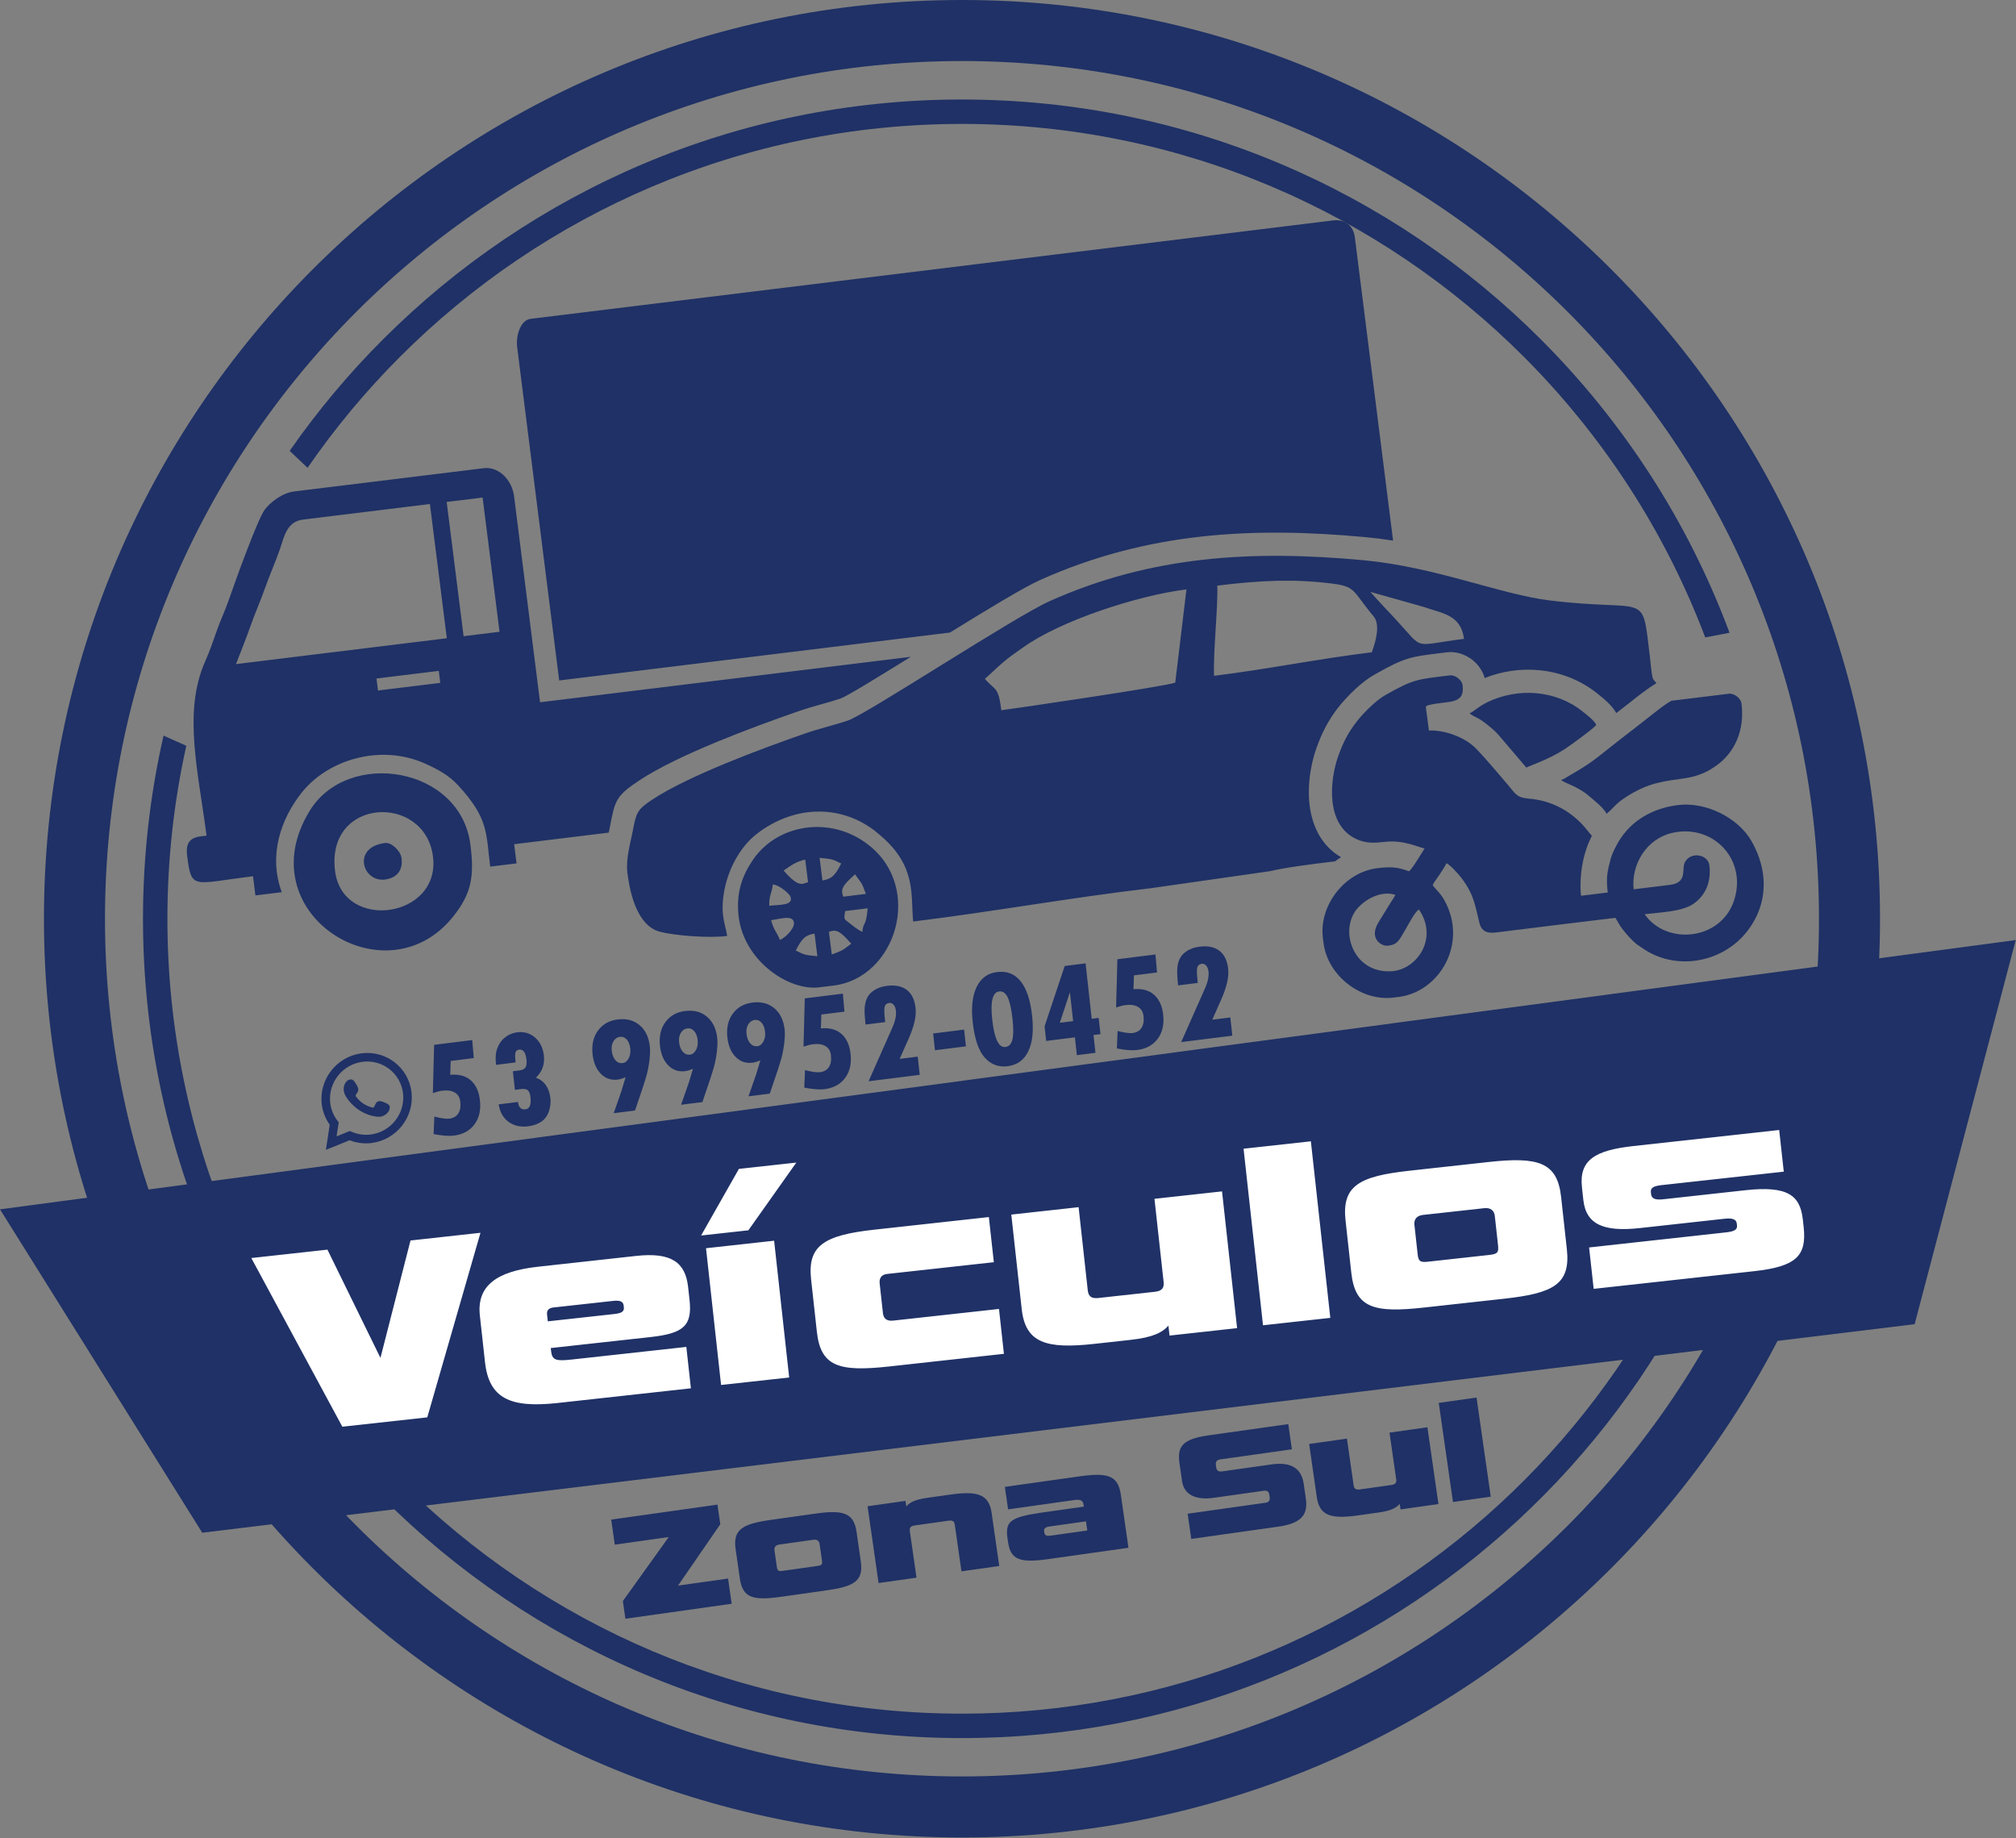
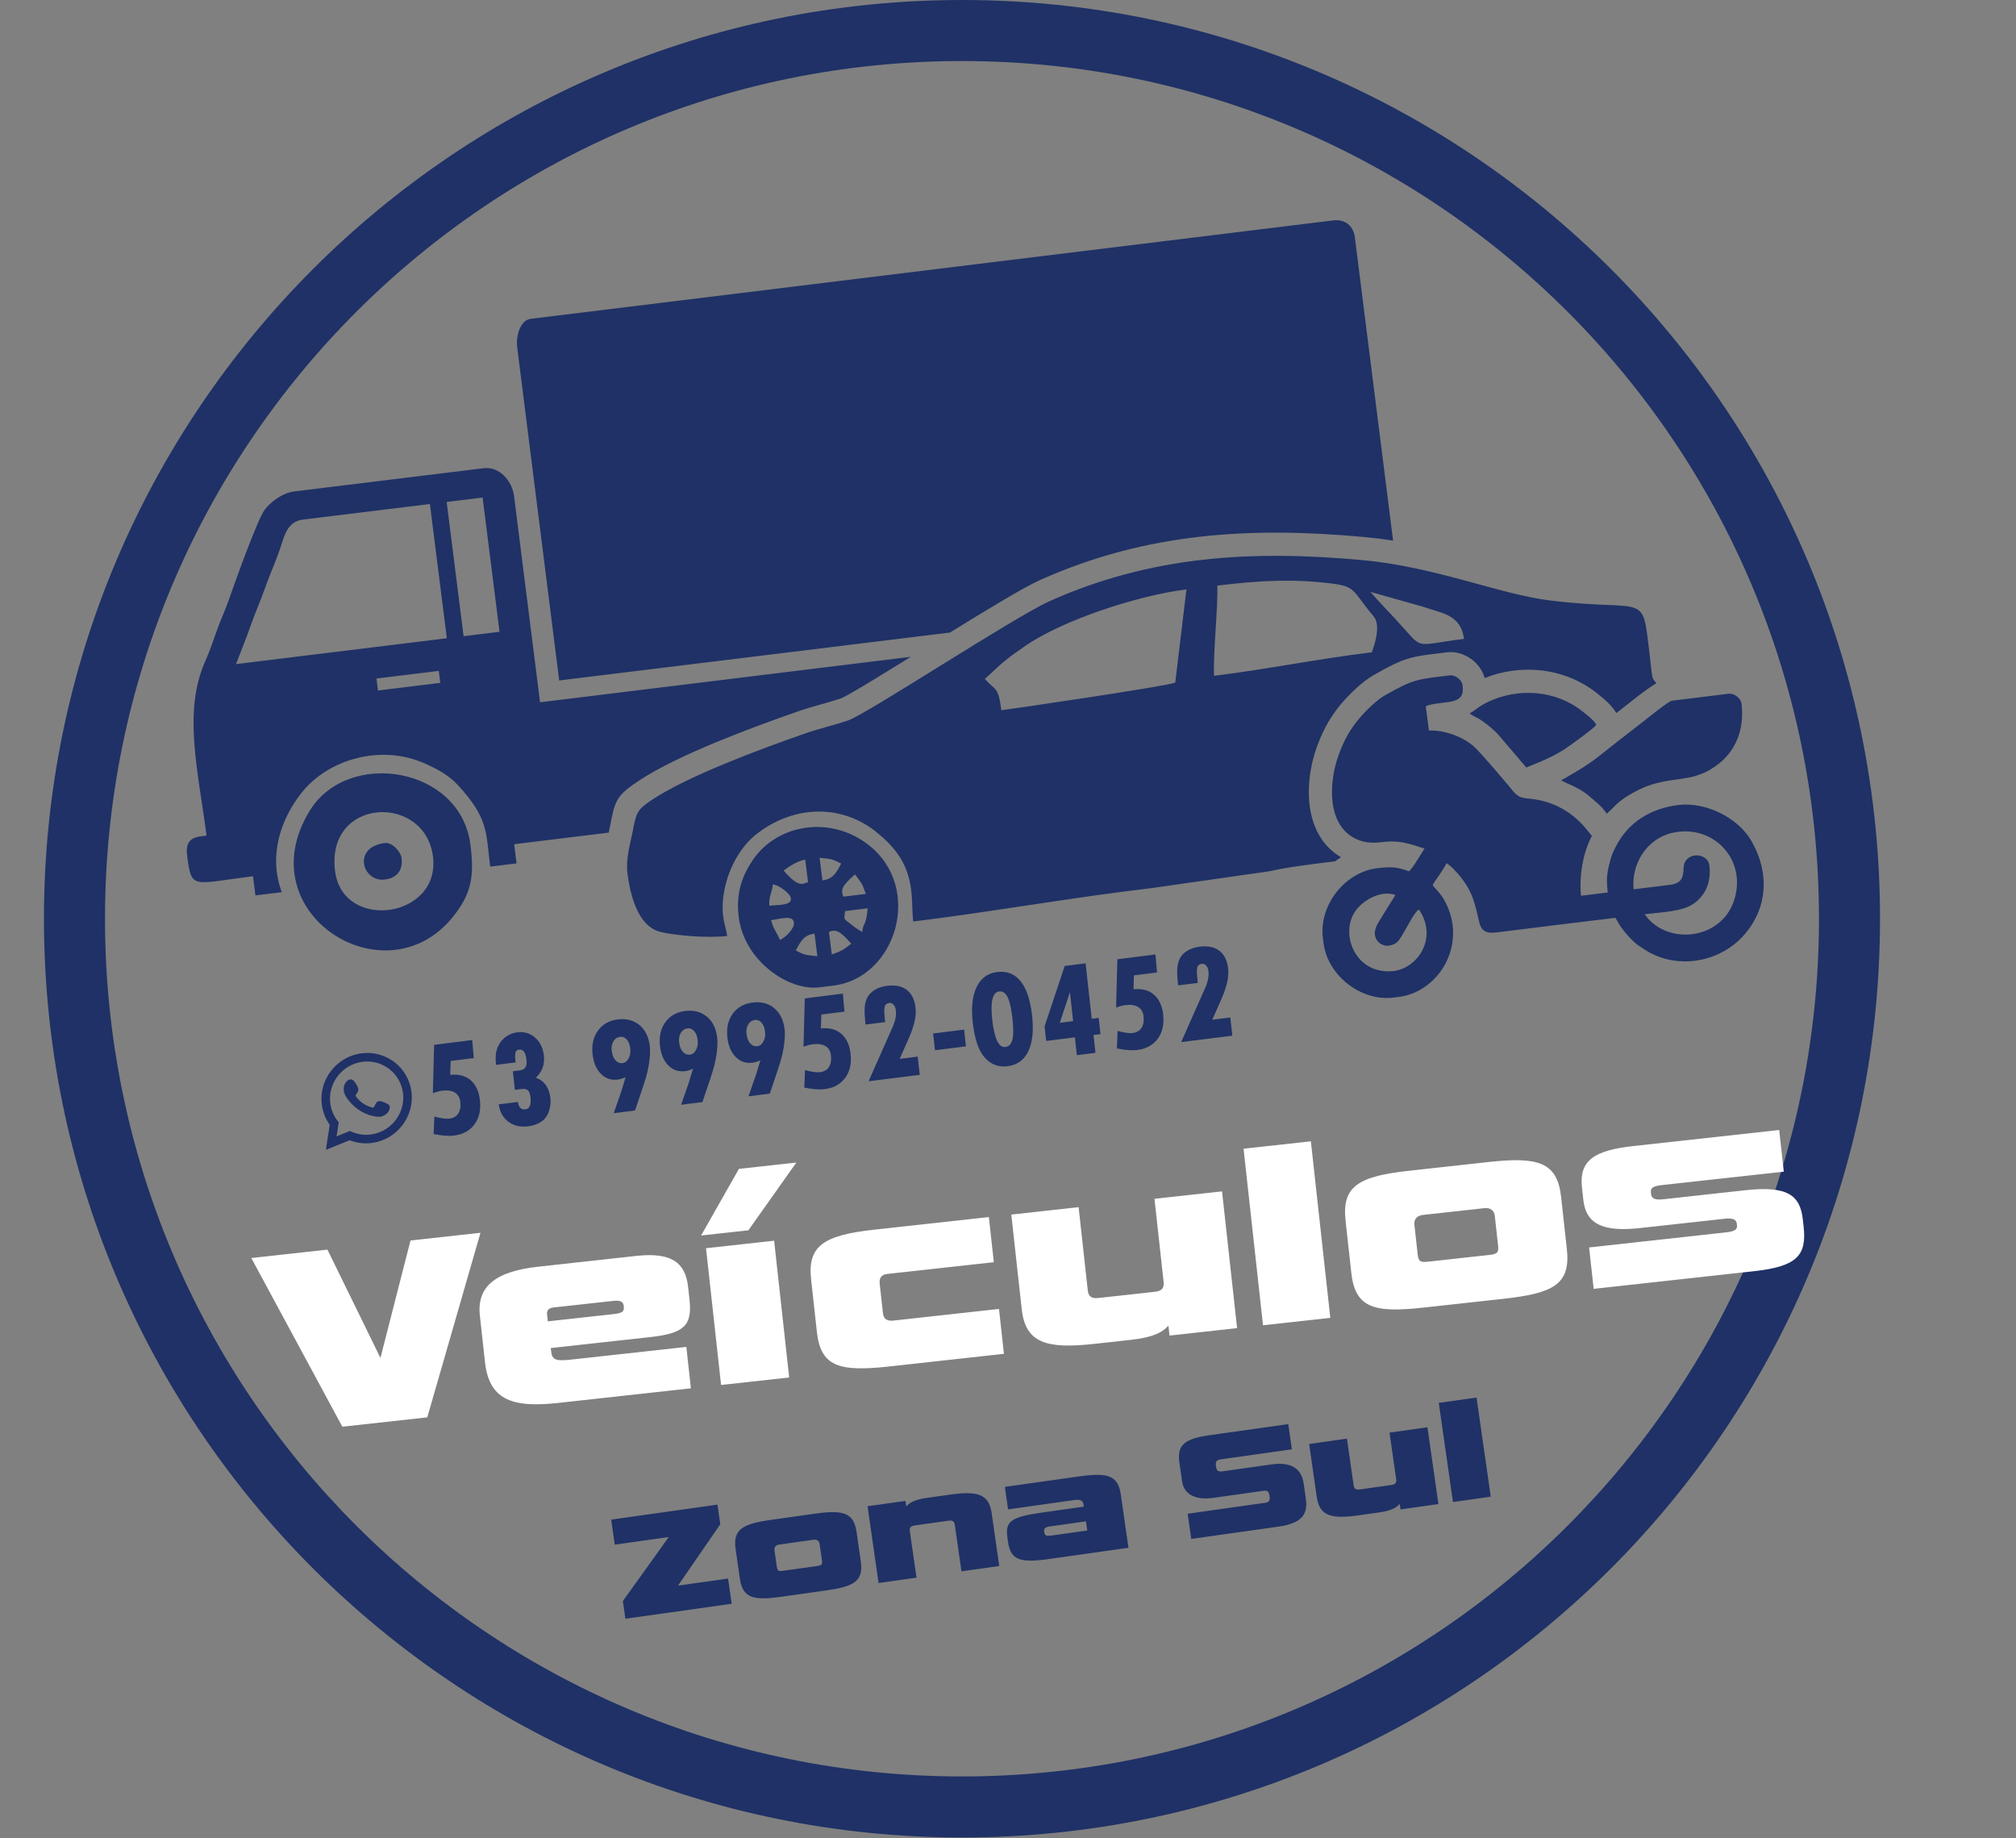
<svg xmlns="http://www.w3.org/2000/svg" width="1008" height="919" viewBox="0 0 1008 919" fill="none">
  <rect x="0" y="0" width="1008" height="919" fill="#808080" stroke="none" />
-   <path fill-rule="evenodd" clip-rule="evenodd" d="M0 604.599L1007.87 469.962L957.321 662.014L101.122 766.273L0 604.599Z" fill="#1F3166" />
  <path d="M365.84 801.783L364.034 789.187L339.001 792.717L360.141 762.046L358.731 752.224L305.593 759.719L307.389 772.24L334.37 768.435L311.433 800.431L312.703 809.277L365.84 801.783ZM391.464 785.319C389.216 785.636 388.713 785.324 388.422 783.299L387.239 775.052C387.024 773.553 387.783 772.451 389.582 772.197L406.745 769.777C408.543 769.523 409.583 770.372 409.799 771.871L410.981 780.118C411.272 782.142 410.876 782.58 408.627 782.898L391.464 785.319ZM412.982 795.134C426.923 793.167 431.825 790.564 430.396 780.592L428.287 765.898C426.889 756.15 421.416 754.78 407.476 756.747L385.216 759.887C371.276 761.853 366.405 764.681 367.804 774.428L369.912 789.123C371.342 799.094 376.783 800.239 390.723 798.273L412.982 795.134ZM474.348 760.242C476.447 759.946 477.175 760.762 477.401 762.336L480.735 785.578L499.622 782.914L495.815 756.374C494.449 746.852 488.494 745.32 475.079 747.213L463.687 748.819C457.241 749.728 454.779 751.223 453.142 753.136L452.744 750.362L433.782 753.037L439.289 791.424L458.251 788.749L454.917 765.507C454.691 763.933 455.161 762.948 457.26 762.652L474.348 760.242ZM564.227 773.803L560.419 747.262C559.032 737.589 553.849 736.103 539.683 738.101L502.434 743.354L504.047 754.601L536.651 750.003C540.323 749.484 541.469 750.012 541.824 752.485L541.931 753.235L521.17 756.163C504.832 758.467 502.563 760.776 503.757 769.098L504.026 770.972C505.327 780.044 510.265 781.414 524.28 779.436L564.227 773.803ZM525.504 767.714C523.331 768.02 522.367 767.698 522.151 766.198L522.065 765.598C521.861 764.173 522.675 763.447 524.847 763.141L542.985 760.582L543.641 765.156L525.504 767.714ZM639.101 763.243C650.718 761.604 654.077 757.306 652.915 749.209L651.861 741.86C650.785 734.363 645.901 730.692 635.783 732.119L611.125 735.597C609.102 735.882 608.32 735.227 608.061 733.428L607.954 732.679C607.696 730.879 608.241 729.884 610.264 729.599L645.939 724.567L644.133 711.971L604.41 717.573C591.22 719.434 588.534 723.103 589.75 731.574L591.029 740.496C591.954 746.944 597.385 750.156 606.829 748.824L631.861 745.293C633.585 745.051 634.432 745.62 634.701 747.494L634.809 748.244C635.087 750.193 634.445 751.048 632.722 751.292L593.824 756.777L595.63 769.374L639.101 763.243ZM679.865 744.642C677.766 744.939 677.037 744.124 676.812 742.548L673.466 719.232L654.579 721.896L658.387 748.436C659.753 757.959 665.708 759.49 679.123 757.598L689.316 756.16C695.761 755.251 698.223 753.756 699.86 751.843L700.258 754.617L719.221 751.943L713.713 713.555L694.751 716.23L698.096 739.546C698.322 741.122 697.852 742.106 695.753 742.402L679.865 744.642ZM745.378 748.254L738.267 698.694L719.381 701.358L726.49 750.917L745.378 748.254Z" fill="#1F3166" />
  <path fill-rule="evenodd" clip-rule="evenodd" d="M677.42 118.601L696.541 270.271C692.042 269.562 687.452 268.971 682.774 268.537C654.433 265.911 627.199 265.288 600.448 268.275C573.355 271.3 546.745 278.001 519.99 290.004C511.847 293.657 493.815 304.599 474.988 316.236L279.596 340.191L258.593 173.604C257.866 167.836 260.217 160.017 265.317 159.393L666.627 110.188C672.421 109.479 676.69 112.804 677.42 118.601ZM798.129 362.393C797.245 363.983 784.179 373.327 782.578 374.378C774.252 379.838 764.573 382.864 763.184 383.755L750.346 368.689C749.341 367.518 748.136 366.117 746.929 365.062C744.728 363.132 741.505 360.427 739.077 359.12C737.828 358.447 735.741 357.568 734.812 356.583C736.885 355.825 739.085 353.238 743.997 350.912C759.108 343.757 777.681 344.964 791.026 355.489C792.924 356.987 797.252 360.233 798.129 362.393ZM870.748 351.739C872.404 364.864 867.608 376.295 857.644 383.125C854.432 385.329 851.689 386.781 847.091 388.119C840.909 389.919 830.675 389.623 820.892 394.134C816.246 396.278 810.563 399.532 807.112 403.221C805.801 404.62 804.693 405.651 803.297 406.858C802.668 405.309 799.86 402.501 798.564 401.419C793.889 397.518 793.327 396.406 787.048 393.17C785.463 392.353 781.522 390.922 780.594 389.939C782.389 389.281 782.887 388.804 784.461 387.898C796.276 381.096 797.634 379.44 808.779 370.696C813.173 367.247 817.567 363.937 822.031 360.418C824.056 358.822 834.307 350.515 835.992 350.309L864.438 346.821C867.082 346.496 870.415 349.095 870.748 351.739ZM697.684 447.391C691.552 445.325 684.234 448.476 679.416 453.37C668.916 464.042 676.165 486.976 696.023 485.549C708.009 484.686 718.646 470.201 710.379 456.126C709.526 454.673 710.225 456.367 709.544 454.695C707.606 455.477 704.216 462.191 703.095 464.052C699.453 470.11 699.087 472.176 693.885 472.814C690.935 473.176 684.162 469.352 689.278 461.058C690.254 459.481 691.028 458.26 692.029 456.592C693.014 454.956 693.873 453.642 694.779 452.126C695.649 450.671 696.953 448.843 697.684 447.391ZM881.603 437.839L881.48 436.85C880.715 431.326 878.773 425.8 875.738 420.483C869.087 408.833 852.993 400.764 839.07 402.472C825.391 404.149 814.149 411.083 808.04 422.996C807.046 424.935 805.859 427.378 805.321 429.43C803.723 435.513 802.929 438.642 803.88 446.193L790.519 447.83C789.902 442.934 790.392 436.152 791.341 431.363C792.354 426.242 793.861 421.952 795.928 417.833L793.898 415.43C786.679 406.061 776.383 400.234 764.371 399.264C758.198 398.766 757.733 396.767 754.25 392.731C748.927 386.561 743.521 379.917 737.911 374.147C732.5 368.579 722.365 364.902 714.455 365.21C714.055 362.03 713.652 358.863 713.218 355.69C712.871 353.167 712.46 352.993 714.573 352.47C723.928 350.155 732.564 352.63 731.294 342.566C730.961 339.923 727.628 337.325 724.985 337.647C708.665 339.649 707.08 339.356 692.706 347.478C687.915 350.184 681.676 356.474 678.337 360.771C674.061 366.274 671.572 371.116 669.1 378.064C664.834 390.053 662.657 412.542 678.386 419.582C683.176 421.725 687.192 421.46 692.59 420.867C702.278 419.802 709.792 423.885 712.258 424.149C711.838 424.988 710.947 426.374 710.335 427.316C708.823 429.637 706.267 434.089 704.512 435.609C698.579 433.344 695.04 433.267 688.561 434.06C672.347 436.049 659.4 452.686 661.445 468.911L661.772 471.496C663.818 487.72 680.501 500.726 696.716 498.738L699.301 498.419C719.715 495.917 734.073 471.717 722.315 450.308C720.068 446.219 718.054 444.953 716.321 442.479C717.15 440.826 718.787 438.779 719.887 437.095C721.062 435.293 722.359 433.349 723.26 431.558C725.343 432.61 729.226 436.972 730.743 438.973C736.96 447.167 737.434 452.241 739.736 461.488C741.156 467.187 745.895 466.453 749.483 465.999C768.859 463.537 788.276 461.241 807.667 458.863C808.802 460.484 809.508 462.144 810.782 463.878C812.799 466.615 815.791 469.992 818.404 472.12L822.769 475.029C838.935 485.222 861.458 481.175 873.61 465.555C880.175 457.119 882.697 447.503 881.603 437.839ZM854.674 432.521C855.752 441.074 852.595 447.867 846.629 451.911C840.93 455.775 830.692 456.04 822.319 457.068C833.238 472.657 859.875 470.141 866.773 450.894C874.165 430.262 856.811 411.577 836.007 416.414C823.371 419.353 815.504 431.998 816.81 444.606L834.912 442.387C844.153 441.256 840.515 434.374 842.556 430.851C845.634 425.539 854.015 427.288 854.674 432.521ZM415.886 477.177L414.461 465.867C417.729 464.745 419.449 464.656 425.643 471.804C424.524 472.586 422.501 474.233 421.312 474.918C419.837 475.769 417.363 476.636 415.886 477.177ZM407.267 466.749L408.692 478.059C402.59 477.402 402.697 477.628 397.899 475.207C400.744 469.533 402.543 467.438 407.267 466.749ZM385.55 460.016C390.225 459.444 396.743 457.137 396.974 461.482C397.126 464.325 392.764 468.777 389.927 469.921C388.405 465.803 386.896 465.234 385.55 460.016ZM431.161 465.909C428.84 464.737 427.302 463.526 425.041 461.743C421.54 458.979 422.081 459.915 422.541 455.481L433.846 454.095C433.677 455.708 433.444 458.216 432.962 459.897C432.148 462.746 431.544 462.221 431.161 465.909ZM384.642 452.82C384.425 447.758 385.987 446.408 386.428 442.161C390.625 442.748 394.819 447.337 395.103 447.984C397.284 452.921 389.413 452.237 384.642 452.82ZM427.531 437.121C431.129 442.259 430.528 440.379 432.938 446.9L421.634 448.286C420.5 445.013 420.406 443.29 427.531 437.121ZM411.22 440.167L409.795 428.858C415.899 429.513 415.789 429.288 420.588 431.711C417.74 437.382 415.943 439.481 411.22 440.167ZM391.815 435.237C394.916 433.072 398.006 430.696 402.601 429.741L404.028 441.049C401.491 441.577 399.813 444.468 391.815 435.237ZM409.609 493.606L416.802 492.723C447.972 488.902 461.891 444.023 434.31 422.44C415.081 407.393 388.531 412.15 376.519 429.803C371.559 437.095 367.895 445.612 369.3 457.982C371.838 480.324 394.278 495.485 409.609 493.606ZM685.884 326.108C658.303 329.489 633.739 334.588 607.018 337.866C606.521 326.183 609.081 303.221 608.637 292.776C630.535 290.091 646.874 289.422 665.28 291.658C678.189 293.227 675.797 294.948 686.859 308.223C690.383 312.453 687.636 321.47 685.884 326.108ZM808.159 356.505C806.016 352.682 802.026 349.394 799.339 347.281C799.146 347.108 798.946 346.938 798.739 346.774L798.206 346.357C789.866 339.78 779.918 336.064 769.677 335.068C760.473 334.172 751.037 335.51 742.357 338.973C741.345 335.343 739.015 332.103 736.14 329.862C732.671 327.159 728.039 325.56 723.578 326.106L720.39 326.498C705.128 328.334 702.491 328.652 687.026 337.39C683.994 339.103 680.759 341.651 677.786 344.401C674.348 347.584 671.207 351.001 669.157 353.638C666.646 356.871 664.605 360.009 662.773 363.468C661.021 366.776 659.567 370.215 658.149 374.203C655.136 382.668 653.013 395.585 655.546 406.911C657.515 415.718 662.048 423.619 670.512 428.555C669.479 429.203 668.475 429.895 667.499 430.626C655.965 431.992 642.739 433.681 634.837 435.565L575.54 444.037C535.04 448.791 496.513 455.808 456.591 460.702C455.286 448.094 458.49 433.359 440.56 417.987L437.187 415.155C436.339 414.517 434.596 413.33 433.545 412.67C416.993 402.301 395.932 403.505 378.689 416.662C369.517 423.659 363.575 435.595 361.831 447.092C360.155 458.109 362.957 462.916 363.589 467.929C353.996 469.106 337.113 467.711 329.917 465.809C318.818 462.874 315.061 447.182 313.709 436.463C312.818 429.397 315.227 421.471 316.397 415.383C318.112 406.463 318.38 404.871 326.107 399.777C344.326 387.771 380.593 374.34 402.584 366.69C410.064 364.088 416.658 362.681 423.993 360.204C433.449 357.011 506.955 308.56 524.715 300.591C575.841 277.654 626.598 274.967 681.728 280.078C717.595 283.406 750.308 297.18 774.843 300.185C825.036 306.333 820.775 294.426 825.015 328.884C825.309 331.263 825.761 337.124 826.38 339.078C826.535 339.569 827.224 340.393 828.209 341.548C823.562 344.355 818.313 348.539 815.733 350.593L814.851 351.286C811.345 354.049 809.696 355.322 808.159 356.505ZM685.207 295.916L711.898 303.431C721.074 306.723 730.46 307.229 731.995 319.41C705.498 322.657 712.657 325.622 697.807 309.589C693.291 304.714 689.306 300.646 685.207 295.916ZM587.622 341.286C582.274 343.247 506.098 354.415 500.667 355.079C499.136 342.944 497.68 345.449 492.427 339.386C495.569 336.666 497.854 334.317 501.214 331.406C504.826 328.279 507.677 326.453 511.533 323.687C530.272 310.24 568.985 297.639 593.223 294.666L587.622 341.286ZM200.77 428.962C201.62 435.689 197.848 439.056 192.396 439.724C181.191 441.097 175.888 423.493 192.525 421.453C195.909 421.038 200.343 425.57 200.77 428.962ZM216.495 428.25C212.502 396.573 162.873 398.526 167.53 435.47C171.363 465.867 220.387 459.127 216.495 428.25ZM235.209 422.304C237.174 437.884 235.952 446.666 226.291 458.581C192.561 500.186 123.244 456.362 154.982 405.158C174.088 374.333 230.283 383.237 235.209 422.304ZM219.386 335.405L188.241 339.223L188.995 345.214L220.143 341.396L219.386 335.405ZM214.951 251.975L151.459 259.76C143.289 260.761 141.997 268.641 139.953 274.566C137.716 281.044 134.99 286.989 132.626 293.71C130.26 300.444 127.564 306.356 125.299 312.853C122.942 319.62 120.421 325.596 117.993 332.014L223.413 319.089L214.951 251.975ZM241.305 248.744L223.336 250.946L231.797 318.061L249.766 315.857L241.305 248.744ZM257.028 248.032L270.024 351.101L455.405 328.371C438.086 339.103 423.203 348.232 420.312 349.207C417.313 350.219 414.009 351.152 410.695 352.085C406.96 353.136 403.212 354.193 398.766 355.738C387.647 359.607 372.89 364.948 358.523 370.875C343.872 376.921 329.586 383.615 319.746 390.099C307.937 397.883 307.486 400.223 305.023 413.056L304.992 413.202C304.708 414.681 304.529 415.545 304.374 416.259L257.073 422.057L258.284 431.645L245.105 433.261C242.961 416.25 244.325 409.198 229.054 392.614C224.479 387.645 219.163 384.735 212.574 381.76C190.75 371.909 164.162 379.393 150.721 396.429C140.688 409.147 133.977 427.345 140.886 446.039L127.707 447.656L126.498 438.068C96.034 441.802 95.765 445.16 93.538 427.505C92.353 418.09 98.996 418.317 103.263 417.795C99.274 386.155 91.311 356.225 102.536 330.772C104.935 325.33 106.239 321.503 108.234 315.762C110.378 309.596 112.224 306.176 114.368 300.01C116.775 293.087 128.679 259.556 132.462 254.678C135.201 251.149 140.992 246.438 147.251 245.67L241.887 234.068C249.483 233.136 256.027 240.088 257.028 248.032Z" fill="#1F3166" />
  <path d="M480.992 -1.98436e-05C607.708 -1.98436e-05 722.463 51.435 805.565 134.592C888.63 217.713 940.008 332.524 940.008 459.317C940.008 586.11 888.63 700.922 805.565 784.043C722.463 867.201 607.708 918.636 480.992 918.636C354.277 918.636 239.522 867.201 156.42 784.043C73.356 700.922 21.977 586.11 21.977 459.317C21.977 332.524 73.356 217.713 156.42 134.592C239.522 51.435 354.277 -1.98436e-05 480.992 -1.98436e-05ZM783.987 156.05C706.48 78.49 599.358 30.518 480.992 30.518C362.627 30.518 255.505 78.49 177.998 156.05C100.457 233.644 52.495 340.865 52.495 459.317C52.495 577.769 100.457 684.992 177.998 762.585C255.505 840.145 362.627 888.118 480.992 888.118C599.358 888.118 706.48 840.145 783.987 762.585C861.528 684.992 909.491 577.769 909.491 459.317C909.491 340.865 861.528 233.644 783.987 156.05Z" fill="#1F3166" />
-   <path d="M480.962 49.748C594.016 49.748 696.385 95.603 770.497 169.739C811.639 210.893 844.06 260.767 864.767 316.343L852.616 318.674C832.498 265.506 801.312 217.782 761.867 178.323C689.992 106.424 590.677 61.955 480.962 61.955C371.246 61.955 271.932 106.427 200.057 178.323C183.011 195.374 167.511 213.973 153.776 233.883L144.841 225.392C158.72 205.479 174.318 186.854 191.427 169.739C265.538 95.604 367.907 49.748 480.962 49.748ZM888.985 493.666C871.552 703.814 695.546 868.938 480.962 868.938C367.908 868.938 265.54 823.083 191.428 748.947C117.329 674.825 71.498 572.432 71.498 459.344C71.498 427.863 75.052 397.211 81.777 367.769L93.147 372.843C86.968 400.69 83.705 429.635 83.705 459.344C83.705 569.095 128.17 668.452 200.058 740.362C271.933 812.261 371.246 856.731 480.962 856.731C688.031 856.731 858.068 698.243 876.53 495.923L888.985 493.666Z" fill="#1F3166" />
  <path d="M213.638 708.595L240.238 616.319L205.249 620.173L190.223 678.869L163.717 624.748L125.656 628.941L171.17 713.272L213.638 708.595ZM345.448 694.075L343.168 673.376L286.011 679.672C277.998 680.555 276.054 680.092 275.539 675.418L275.378 673.95L325.191 668.462C341.883 666.624 346.189 662.771 344.762 649.816L344.056 643.406C342.688 630.986 335.512 625.965 318.018 627.891L269.007 633.29C248.173 635.585 238.3 642.89 239.933 657.714L242.492 680.951C244.493 699.113 255.038 704.034 278.809 701.416L345.448 694.075ZM273.907 660.595L273.524 657.123C273.303 655.12 274.388 653.919 276.658 653.669L306.439 650.388C310.044 649.991 311.601 650.631 311.837 652.767L311.925 653.568C312.161 655.705 310.765 656.534 307.159 656.932L273.907 660.595ZM394.593 688.662L387.062 620.286L353.007 624.037L360.538 692.413L394.593 688.662ZM398.166 581.216L369.454 584.379L350.55 617.685L374.188 615.081L398.166 581.216ZM501.964 676.835L499.493 654.399L446.608 660.224C443.003 660.621 441.728 658.869 441.464 656.465L439.845 641.775C439.566 639.238 440.428 637.25 443.633 636.897L496.919 631.028L494.432 608.459L436.874 614.799C411.767 617.564 403.706 622.913 405.545 639.607L408.429 665.782C410.326 683.009 419.166 685.955 444.406 683.175L501.964 676.835ZM549.171 648.927C545.433 649.338 544.187 647.853 543.879 645.049L539.303 603.516L505.65 607.223L510.858 654.499C512.725 671.459 523.198 674.495 547.102 671.862L565.265 669.862C576.749 668.596 581.203 666.079 584.218 662.773L584.762 667.714L618.55 663.992L611.018 595.617L577.231 599.338L581.806 640.871C582.114 643.675 581.223 645.395 577.484 645.808L549.171 648.927ZM665.157 658.858L655.434 570.584L621.779 574.291L631.503 662.565L665.157 658.858ZM714.1 630.759C710.094 631.2 709.22 630.62 708.823 627.014L707.204 612.325C706.91 609.654 708.322 607.741 711.526 607.388L742.108 604.02C745.314 603.667 747.107 605.226 747.402 607.897L749.02 622.586C749.417 626.193 748.689 626.949 744.683 627.391L714.1 630.759ZM751.695 649.326C776.534 646.59 785.382 642.235 783.426 624.475L780.542 598.3C778.629 580.938 769.002 578.214 744.163 580.95L704.5 585.319C679.661 588.055 670.857 592.81 672.77 610.171L675.653 636.346C677.61 654.107 687.192 656.431 712.031 653.695L751.695 649.326ZM831.639 599.563C827.632 600.005 825.793 599.262 825.543 596.992L825.44 596.057C825.19 593.786 826.852 592.927 830.859 592.486L891.89 585.763L889.595 564.93L816.679 572.962C797.581 575.065 789.461 579.88 790.977 593.636L791.668 599.912C793.036 612.332 802.083 615.931 819.979 613.96L862.312 609.296C866.319 608.855 868.157 609.599 868.393 611.736L868.496 612.671C868.731 614.808 867.069 615.667 863.063 616.108L794.553 623.654L796.834 644.353L877.095 635.512C898.329 633.173 903.408 627.748 901.82 613.325L901.422 609.72C900.083 597.566 893.871 592.708 872.638 595.047L831.639 599.563Z" fill="white" />
  <path d="M217.065 522.356L236.106 519.971L236.891 528.975L225.341 530.422L225.119 537.35C229.43 536.949 232.865 537.864 235.414 540.118C237.962 542.373 239.478 545.697 239.964 550.1C240.497 554.928 239.591 558.925 237.247 562.107C234.892 565.289 231.464 567.168 226.939 567.735C224.418 568.051 221.044 567.789 216.818 566.962L217.177 558.219C220.573 559.105 223.063 559.454 224.678 559.251C226.694 558.998 228.179 558.141 229.122 556.688C230.077 555.235 230.419 553.28 230.147 550.82C229.915 548.716 229.016 547.193 227.446 546.23C225.877 545.267 223.751 544.954 221.059 545.291C219.855 545.442 218.308 545.845 216.428 546.487L217.065 522.356ZM257.817 531.143L248.009 532.372C247.773 529.803 247.781 527.774 248.035 526.292C248.302 524.809 248.858 523.325 249.727 521.836C250.595 520.335 251.804 519.071 253.372 518.028C254.942 516.985 256.683 516.338 258.607 516.097C262.056 515.664 265.033 516.544 267.54 518.735C270.047 520.925 271.515 523.919 271.934 527.716C272.421 532.132 271.087 535.824 267.952 538.779C272.201 540.346 274.627 543.811 275.215 549.14C275.45 551.267 275.18 553.448 274.428 555.687C273.663 557.916 272.377 559.631 270.58 560.819C268.783 562.006 266.613 562.765 264.059 563.085C260.232 563.565 256.979 562.824 254.292 560.887C251.604 558.952 249.958 556.027 249.34 552.115L258.975 550.908C259.324 553.648 260.576 554.882 262.717 554.614C264.826 554.35 265.661 552.343 265.248 548.592C265.056 546.853 264.624 545.678 263.929 545.069C263.237 544.473 262.111 544.265 260.541 544.462L257.459 544.848L256.434 535.561L259.791 535.14C261.223 534.961 262.203 534.467 262.738 533.635C263.262 532.815 263.437 531.552 263.25 529.848C262.845 526.188 261.612 524.487 259.561 524.744C258.599 524.865 257.999 525.322 257.751 526.131C257.514 526.926 257.501 528.283 257.713 530.205L257.817 531.143ZM310.662 545.628L312.806 538.53C311.311 539.192 309.996 539.589 308.849 539.732C305.562 540.144 302.761 539.184 300.449 536.866C298.148 534.532 296.753 531.264 296.288 527.043C295.773 522.376 296.674 518.437 298.981 515.248C301.302 512.059 304.592 510.198 308.866 509.662C313.231 509.115 316.867 510.074 319.785 512.515C322.691 514.957 324.408 518.511 324.923 523.178C325.116 524.927 325.056 527.127 324.759 529.796C324.448 532.456 323.964 535.021 323.316 537.468C322.669 539.915 320.731 545.827 317.502 555.196L306.859 556.53L310.662 545.628ZM315.143 524.24C314.929 522.296 314.345 520.792 313.401 519.716C312.446 518.641 311.305 518.192 309.964 518.36C308.601 518.532 307.521 519.269 306.734 520.563C305.95 521.866 305.655 523.411 305.852 525.195C306.084 527.3 306.704 528.915 307.699 530.043C308.696 531.182 309.91 531.656 311.342 531.477C312.579 531.322 313.562 530.539 314.313 529.134C315.075 527.728 315.348 526.093 315.143 524.24ZM344.357 541.407L346.5 534.309C345.005 534.971 343.691 535.368 342.545 535.511C339.257 535.923 336.456 534.963 334.144 532.645C331.843 530.311 330.449 527.043 329.982 522.822C329.468 518.155 330.369 514.216 332.676 511.028C334.997 507.838 338.288 505.977 342.561 505.441C346.925 504.894 350.562 505.853 353.48 508.294C356.387 510.736 358.103 514.29 358.618 518.957C358.811 520.706 358.752 522.906 358.454 525.575C358.143 528.235 357.659 530.8 357.012 533.247C356.364 535.694 354.426 541.607 351.198 550.975L340.553 552.309L344.357 541.407ZM348.839 520.019C348.625 518.075 348.04 516.571 347.097 515.495C346.141 514.42 345.001 513.972 343.66 514.14C342.297 514.311 341.217 515.048 340.429 516.342C339.644 517.645 339.35 519.19 339.547 520.974C339.779 523.079 340.399 524.694 341.394 525.822C342.391 526.961 343.605 527.435 345.038 527.256C346.274 527.101 347.257 526.318 348.008 524.913C348.77 523.507 349.043 521.872 348.839 520.019ZM378.052 537.186L380.196 530.088C378.7 530.75 377.386 531.147 376.239 531.29C372.952 531.702 370.151 530.742 367.839 528.424C365.538 526.09 364.143 522.822 363.678 518.601C363.163 513.934 364.064 509.995 366.371 506.807C368.692 503.617 371.983 501.755 376.256 501.22C380.62 500.673 384.257 501.632 387.175 504.073C390.081 506.515 391.798 510.069 392.313 514.736C392.506 516.485 392.446 518.685 392.149 521.354C391.838 524.014 391.354 526.579 390.706 529.026C390.059 531.473 388.121 537.386 384.893 546.754L374.249 548.087L378.052 537.186ZM382.534 515.798C382.319 513.854 381.735 512.351 380.791 511.274C379.836 510.199 378.696 509.751 377.354 509.919C375.992 510.09 374.911 510.827 374.124 512.121C373.34 513.424 373.045 514.969 373.242 516.753C373.474 518.858 374.094 520.473 375.09 521.601C376.086 522.74 377.3 523.214 378.732 523.036C379.969 522.88 380.952 522.097 381.703 520.692C382.465 519.286 382.738 517.651 382.534 515.798ZM402.394 499.14L421.435 496.755L422.22 505.759L410.671 507.206L410.447 514.133C414.759 513.733 418.194 514.647 420.743 516.903C423.291 519.157 424.808 522.481 425.293 526.885C425.826 531.712 424.92 535.709 422.576 538.89C420.22 542.073 416.793 543.952 412.267 544.519C409.746 544.835 406.373 544.573 402.146 543.746L402.505 535.003C405.902 535.889 408.391 536.238 410.007 536.035C412.023 535.783 413.507 534.924 414.451 533.472C415.406 532.02 415.747 530.064 415.476 527.604C415.244 525.5 414.345 523.978 412.775 523.014C411.205 522.052 409.08 521.738 406.387 522.075C405.184 522.226 403.637 522.628 401.757 523.27L402.394 499.14ZM442.6 510.987L432.759 512.219C432.389 508.869 432.237 506.232 432.314 504.298C432.38 502.364 432.778 500.61 433.499 499.036C434.22 497.461 435.441 496.113 437.178 495.003C438.902 493.894 441.018 493.177 443.527 492.862C447.663 492.344 450.957 493.033 453.418 494.917C455.869 496.813 457.325 499.796 457.777 503.891C458.008 505.984 457.834 508.302 457.243 510.834C456.661 513.366 455.684 516.189 454.298 519.309L449.832 529.376L458.861 528.246L459.867 537.361L434.295 540.565L446.171 513.764C447.628 510.554 448.221 507.709 447.951 505.261C447.814 504.026 447.439 503.052 446.815 502.342C446.189 501.62 445.482 501.315 444.669 501.417C443.396 501.576 442.617 502.195 442.34 503.262C442.062 504.317 442.089 506.354 442.42 509.352L442.6 510.987ZM466.564 516.682L482.042 514.744L482.966 523.115L467.488 525.054L466.564 516.682ZM498.601 485.963C503.459 485.355 507.358 486.896 510.319 490.582C513.281 494.26 515.191 499.991 516.049 507.769C516.885 515.342 516.241 521.302 514.118 525.637C512.006 529.983 508.563 532.456 503.797 533.053C499.271 533.62 495.466 532.183 492.381 528.755C489.297 525.326 487.284 519.409 486.358 511.013C485.544 503.636 486.198 497.768 488.33 493.407C490.45 489.037 493.835 486.56 498.464 485.98L498.601 485.963ZM496.112 509.722C497.167 519.284 499.356 523.856 502.667 523.442C504.454 523.218 505.632 521.992 506.19 519.79C506.758 517.573 506.778 514.172 506.27 509.563C505.71 504.496 504.913 500.85 503.856 498.64C502.811 496.428 501.366 495.439 499.532 495.669C496.268 496.078 495.124 500.766 496.112 509.722ZM532.358 482.929L542.795 481.621L545.853 509.335L549.347 508.898L550.242 517.007L546.748 517.445L547.731 526.355L538.439 527.519L537.456 518.609L523.089 520.408L522.286 513.135L532.358 482.929ZM534.856 496.311L529.916 511.332L536.561 510.499L534.994 496.293L534.856 496.311ZM558.69 479.561L577.731 477.176L578.516 486.18L566.967 487.627L566.744 494.554C571.056 494.153 574.491 495.068 577.039 497.323C579.587 499.578 581.104 502.902 581.589 507.305C582.122 512.132 581.216 516.13 578.872 519.311C576.517 522.494 573.089 524.373 568.564 524.94C566.044 525.256 562.669 524.994 558.443 524.167L558.802 515.424C562.198 516.309 564.688 516.658 566.303 516.456C568.32 516.203 569.804 515.345 570.748 513.893C571.703 512.44 572.044 510.484 571.773 508.025C571.54 505.921 570.641 504.398 569.071 503.434C567.501 502.472 565.376 502.159 562.684 502.495C561.481 502.647 559.933 503.049 558.053 503.691L558.69 479.561ZM598.896 491.407L589.055 492.64C588.685 489.29 588.534 486.652 588.611 484.718C588.676 482.785 589.075 481.031 589.796 479.456C590.516 477.882 591.737 476.534 593.474 475.423C595.198 474.314 597.315 473.597 599.824 473.283C603.96 472.765 607.253 473.454 609.715 475.337C612.165 477.234 613.621 480.217 614.073 484.312C614.304 486.405 614.13 488.723 613.539 491.255C612.958 493.786 611.98 496.61 610.595 499.729L606.129 509.797L615.158 508.667L616.163 517.782L590.591 520.986L602.467 494.184C603.925 490.975 604.517 488.13 604.247 485.682C604.111 484.447 603.736 483.473 603.111 482.762C602.486 482.041 601.779 481.736 600.965 481.838C599.693 481.997 598.914 482.616 598.637 483.682C598.359 484.738 598.385 486.775 598.716 489.773L598.896 491.407Z" fill="#1F3166" />
  <path d="M174.919 565.43L175.738 565.793C178.751 567.118 182.064 567.605 185.321 567.197C195.364 565.939 202.634 556.759 201.527 546.732C200.421 536.707 191.351 529.573 181.309 530.83C171.264 532.089 163.994 541.27 165.1 551.295C165.465 554.606 166.746 557.75 168.804 560.389L169.362 561.106L168.29 568.113L174.919 565.43ZM192.013 551.085C191.028 550.65 189.756 550.184 188.716 550.766C187.92 551.211 187.53 552.583 187.062 553.317C186.822 553.695 186.496 553.79 186.05 553.672C182.775 552.817 180.143 551.029 178.095 548.365C177.753 547.954 177.766 547.595 178.073 547.136C178.528 546.456 179.107 545.677 179.157 544.83C179.207 543.985 178.712 543.064 178.287 542.37C177.745 541.483 177.107 540.2 176.102 539.785C175.179 539.403 174.064 539.822 173.36 540.549C172.144 541.803 171.686 543.586 171.892 545.271C171.95 545.75 172.063 546.221 172.224 546.669C172.618 547.749 173.248 548.725 173.938 549.639C174.456 550.33 175.012 550.993 175.601 551.623C177.529 553.689 179.834 555.404 182.415 556.58C183.702 557.166 185.075 557.65 186.469 557.927C188.036 558.236 189.438 558.586 191.035 558.073C192.707 557.535 194.273 556.269 194.77 554.541C194.918 554.03 194.958 553.476 194.789 552.976C194.439 551.943 192.93 551.491 192.013 551.085ZM162.947 574.858L164.868 562.306C162.655 559.212 161.272 555.609 160.855 551.827C159.491 539.465 168.457 528.144 180.841 526.592C193.224 525.041 204.408 533.838 205.773 546.2C207.137 558.565 198.172 569.885 185.789 571.437C182.07 571.902 178.295 571.424 174.812 570.057L162.947 574.858Z" fill="#1F3166" />
</svg>